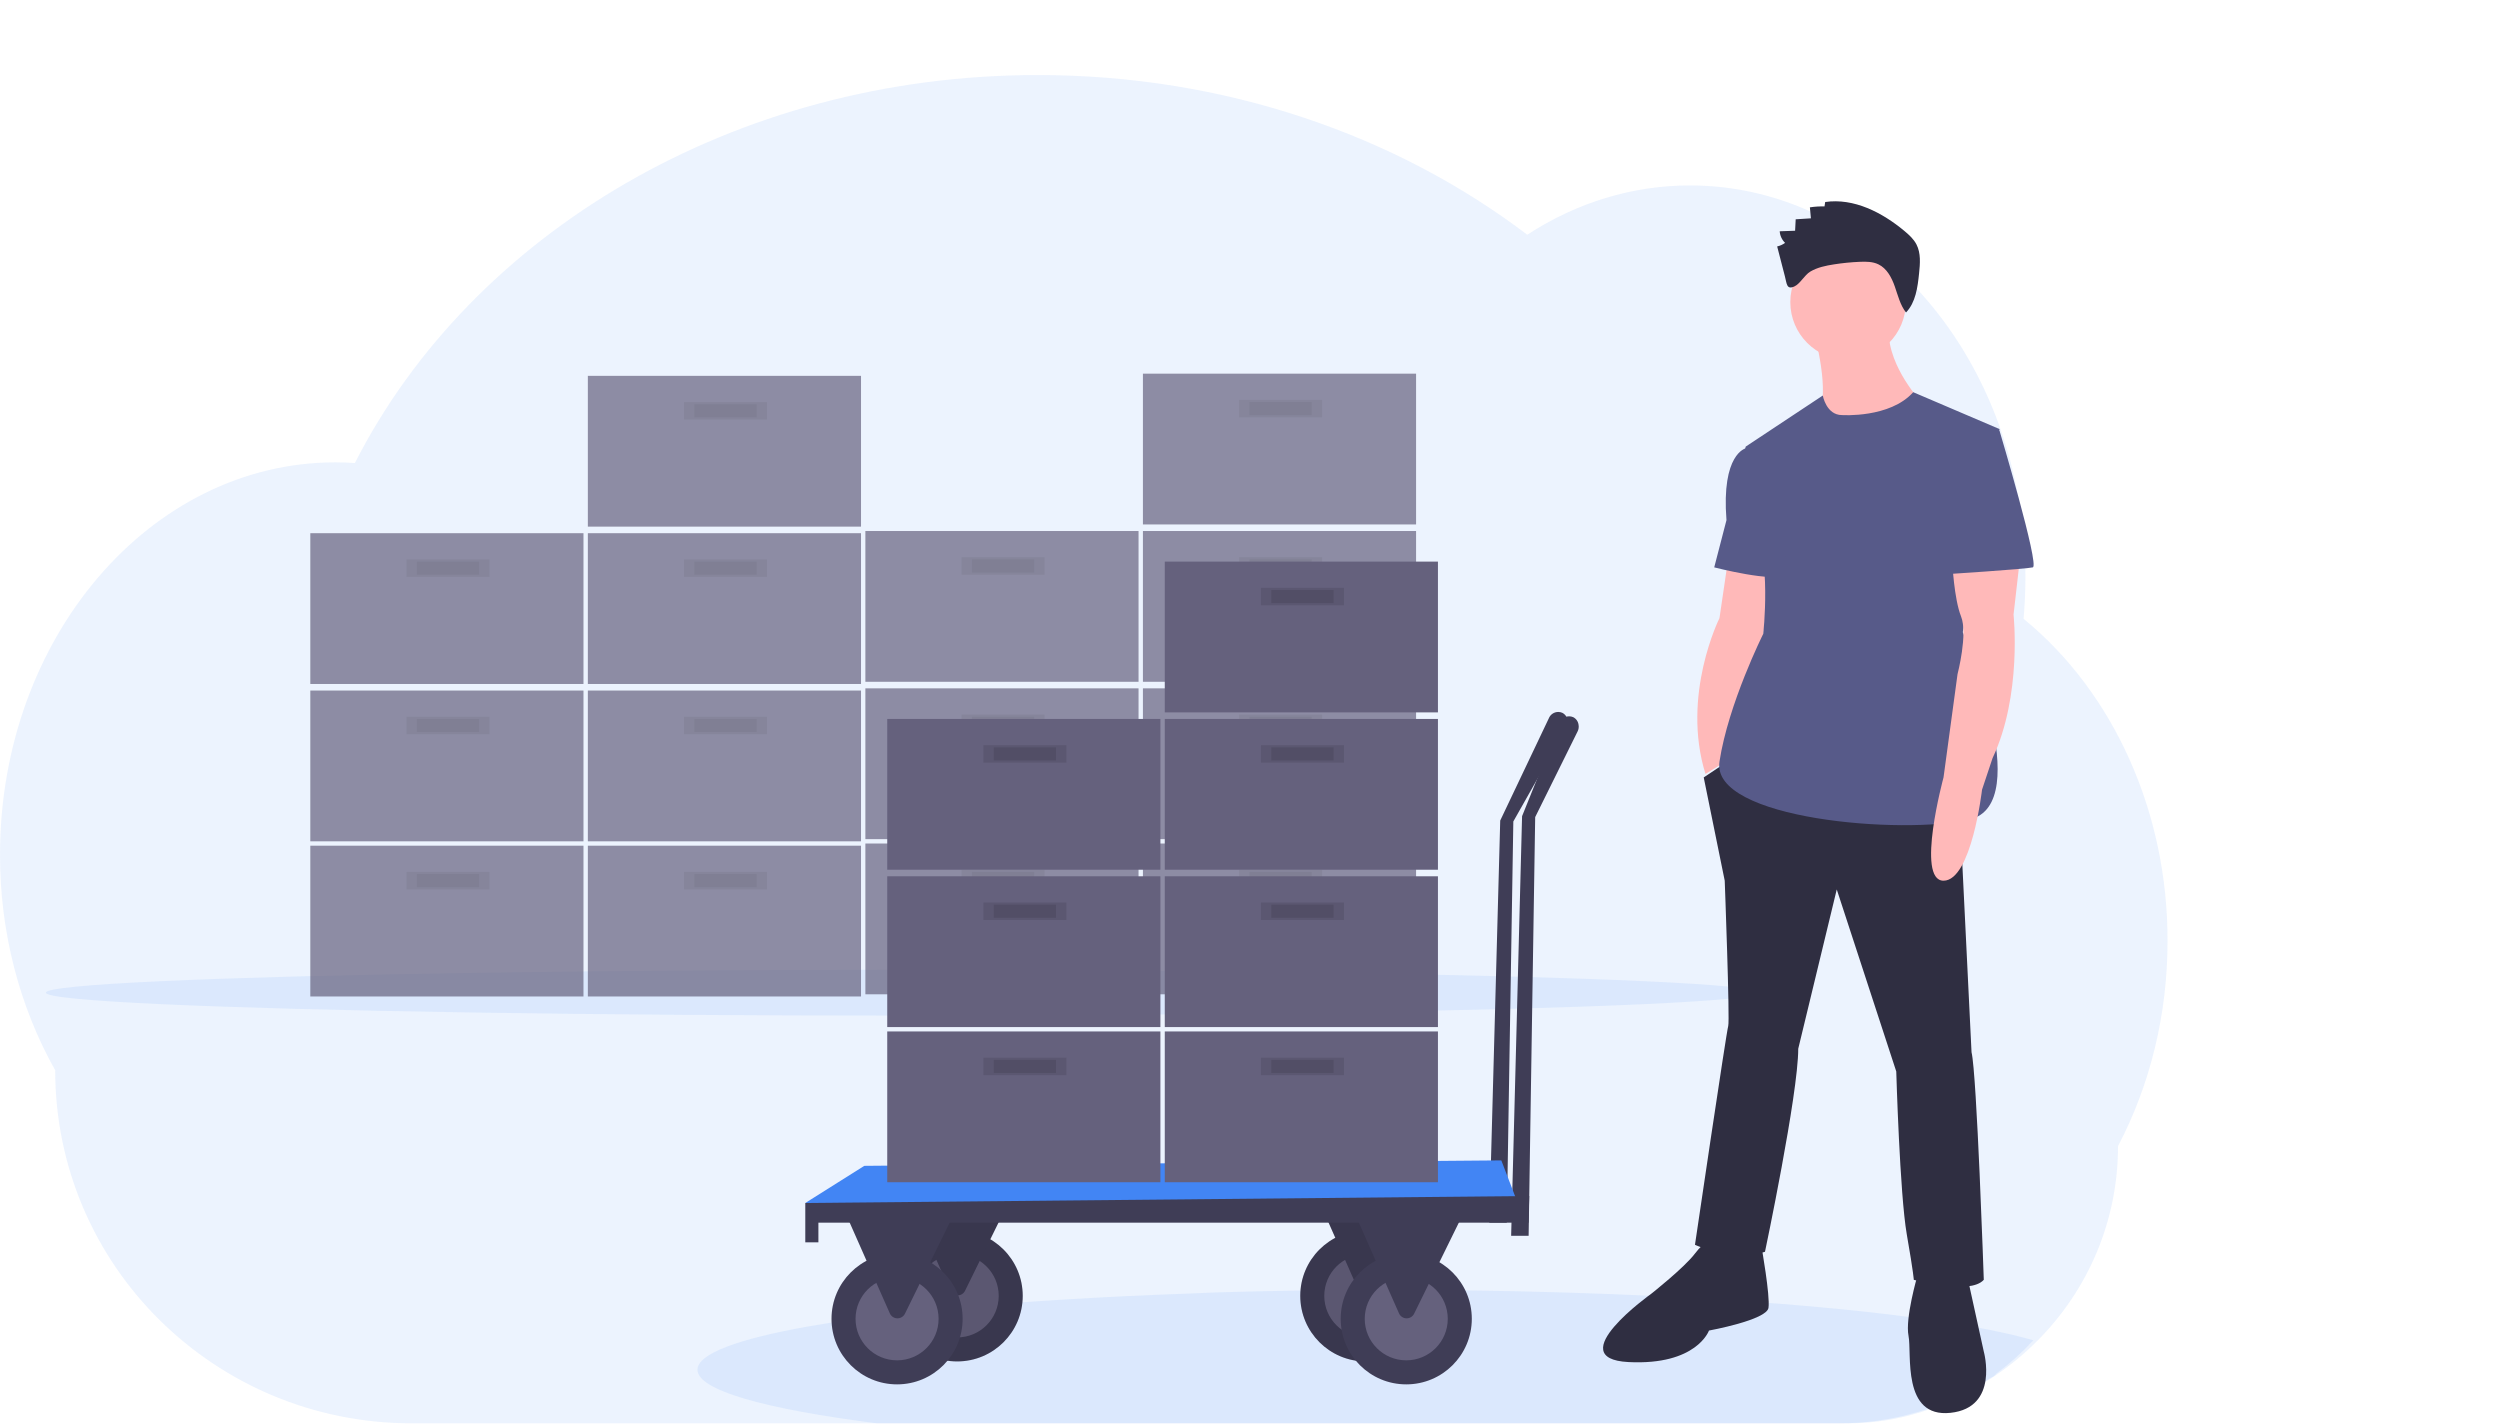
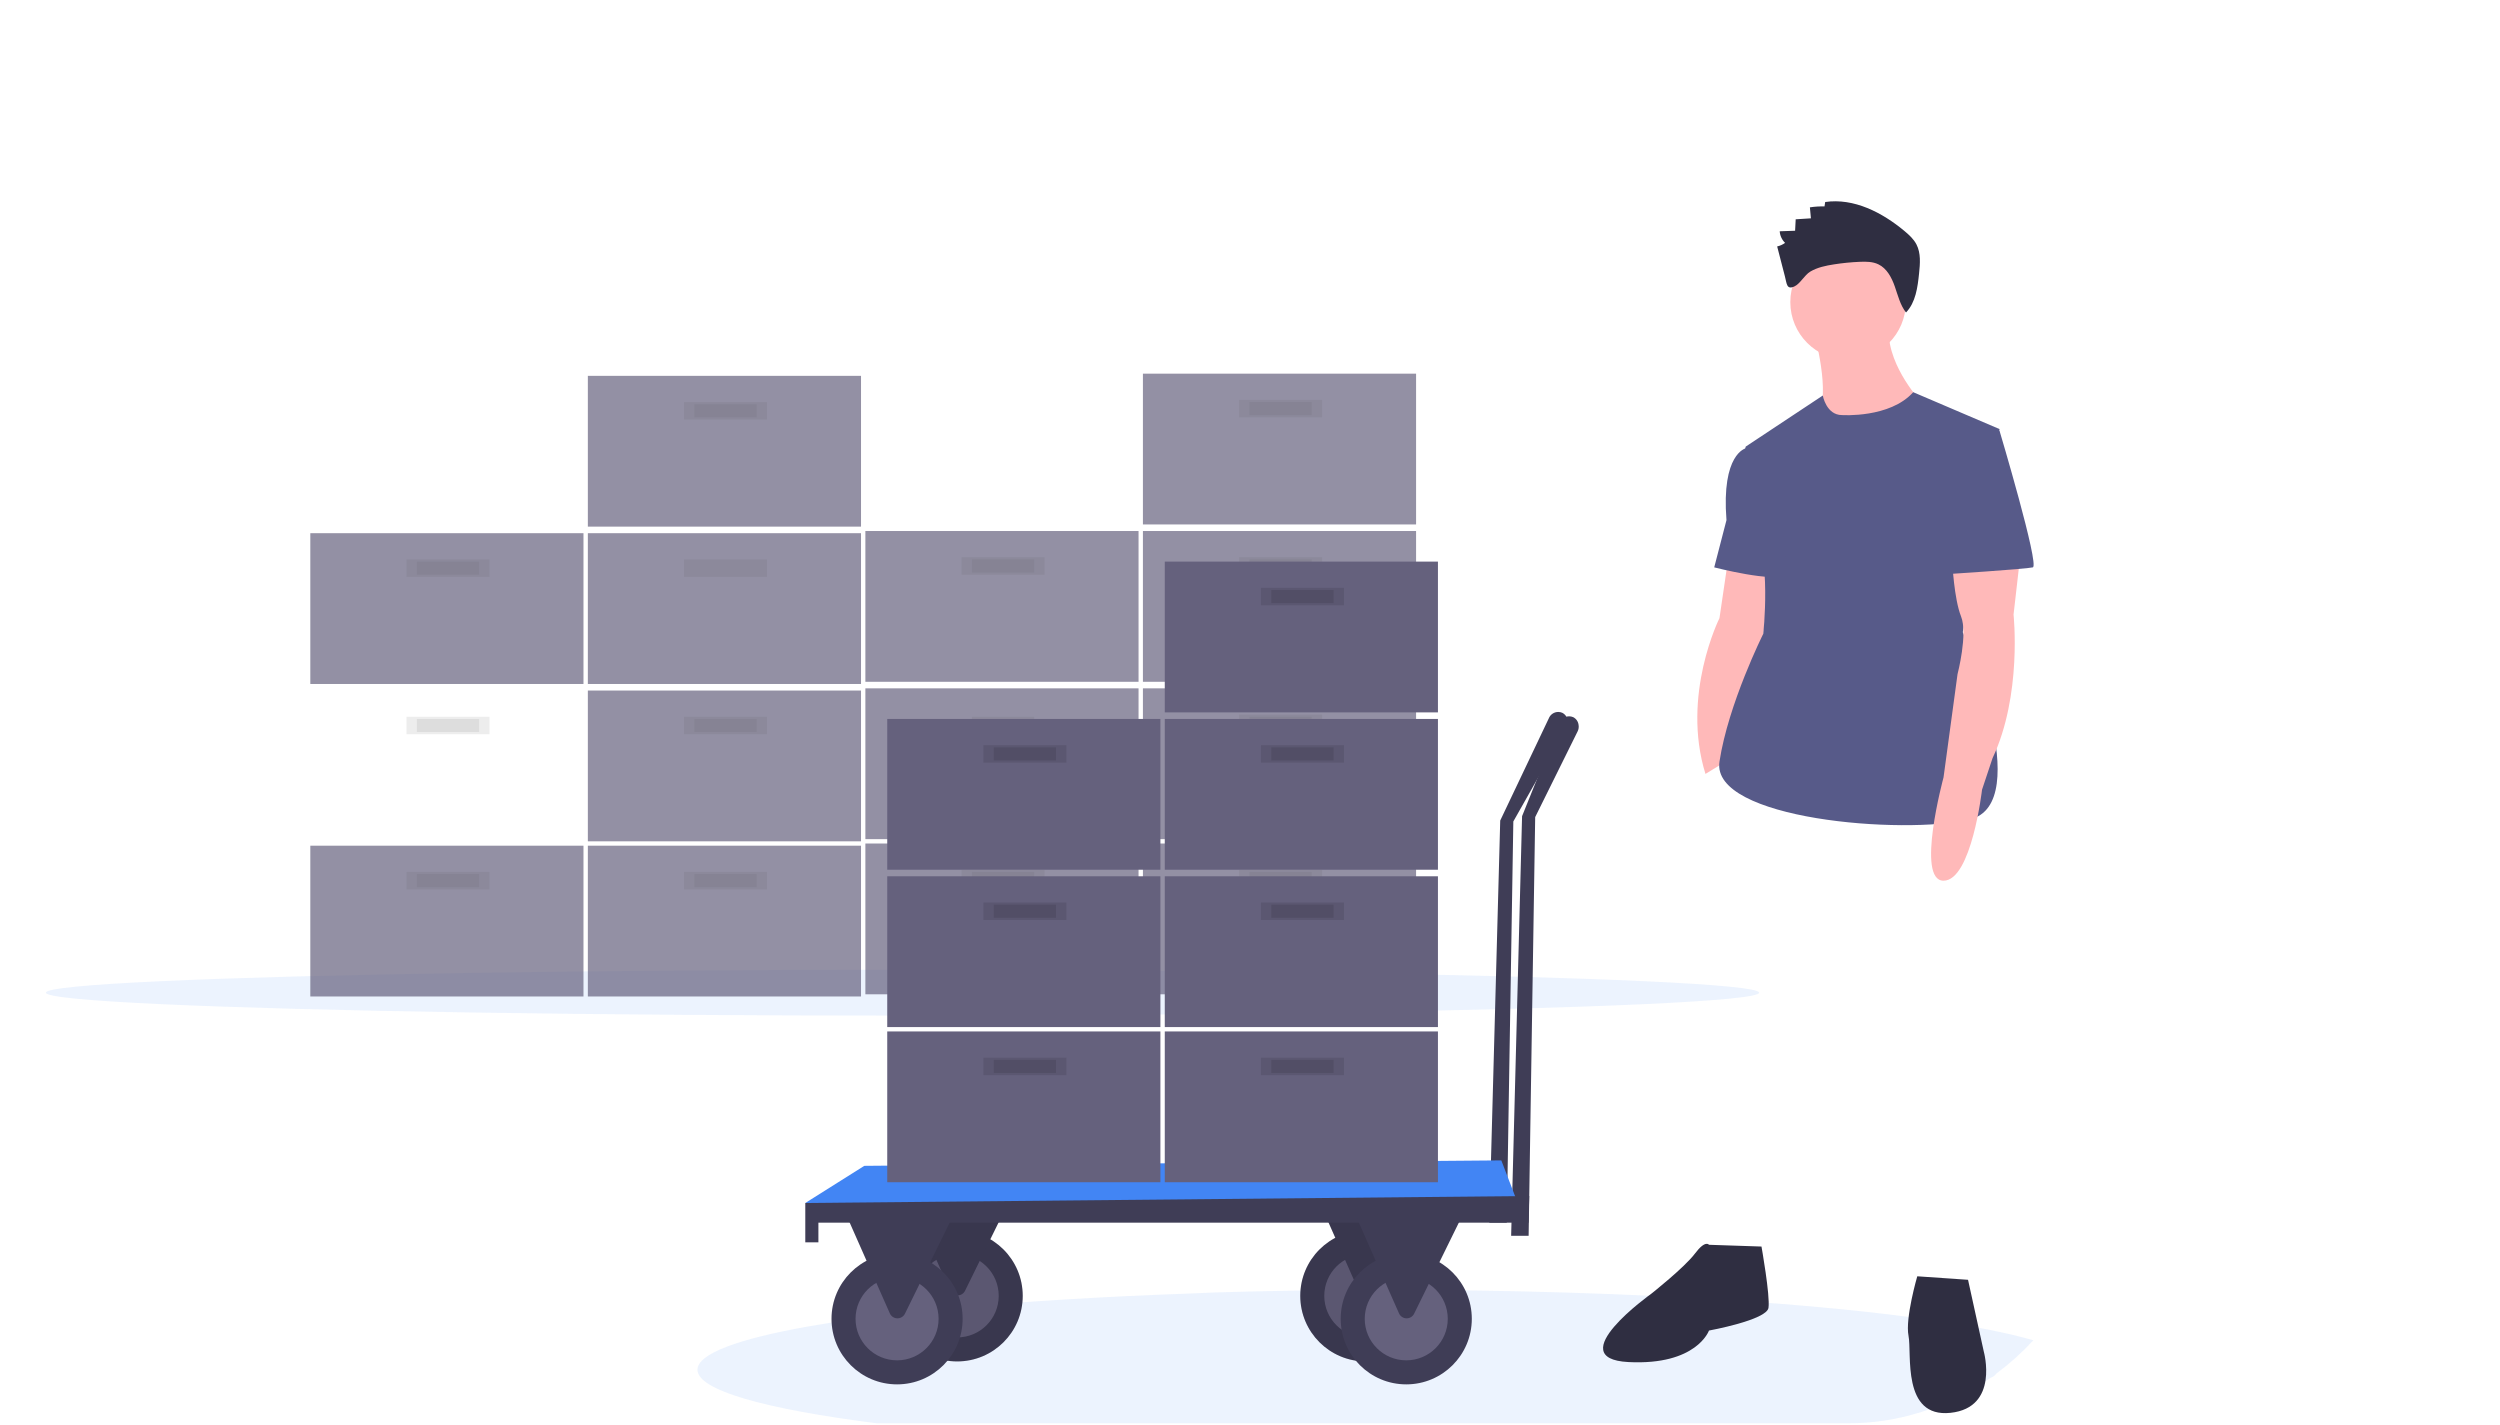
<svg xmlns="http://www.w3.org/2000/svg" width="100%" height="100%" viewBox="0 0 1144 652" version="1.1" xml:space="preserve" style="fill-rule:evenodd;clip-rule:evenodd;stroke-linejoin:round;stroke-miterlimit:2;">
  <g transform="matrix(0.867,0,0,1,-24.265,-124.37)">
-     <path d="M1172,554.94C1172.06,588.033 1163.02,620.514 1145.88,648.82C1145.88,683.44 1129.74,714.82 1103.56,737.69C1097.01,743.417 1089.95,748.541 1082.48,753C1082.18,753.19 1081.87,753.37 1081.56,753.55C1081,753.88 1080.44,754.21 1079.87,754.55L1079.34,754.86C1054.56,768.67 1026.63,775.843 998.26,775.68L245.17,775.68C193.24,775.68 146.23,757.6 112.17,728.38C78.11,699.16 57.12,658.72 57.12,614.12C38.05,584.754 27.93,550.465 28,515.45C28,416.31 107.24,335.94 205,335.94C208.46,335.94 211.89,336.06 215.3,336.25C276.64,231.65 415,158.71 575.74,158.71C674.56,158.71 764.89,186.26 834.08,231.78C860.288,216.965 889.895,209.195 920,209.23C1017.74,209.23 1097,289.6 1097,388.74C1096.99,395.013 1096.65,401.281 1096,407.52C1143.77,441.337 1172.16,496.411 1172,554.94Z" style="fill:rgb(66,133,244);fill-opacity:0.1;fill-rule:nonzero;" />
-   </g>
+     </g>
  <g transform="matrix(1,0,0,1,0,-22.514)">
    <ellipse cx="413" cy="476.76" rx="392" ry="10.5" style="fill:rgb(66,133,244);fill-opacity:0.1;" />
  </g>
  <g opacity="0.7">
    <g transform="matrix(1,0,0,1,0,-12.27)">
      <rect x="142" y="399.26" width="125" height="69" style="fill:rgb(101,97,125);" />
    </g>
    <g transform="matrix(1,0,0,1,0,-12.27)">
      <rect x="186" y="411.26" width="38" height="8" style="fill-opacity:0.1;" />
    </g>
    <g transform="matrix(1,0,0,1,0,-12.27)">
      <rect x="190.75" y="412.26" width="28.5" height="6" style="fill-opacity:0.1;" />
    </g>
    <g transform="matrix(1,0,0,1,0,-12.27)">
      <rect x="269" y="399.26" width="125" height="69" style="fill:rgb(101,97,125);" />
    </g>
    <g transform="matrix(1,0,0,1,0,-12.27)">
      <rect x="313" y="411.26" width="38" height="8" style="fill-opacity:0.1;" />
    </g>
    <g transform="matrix(1,0,0,1,0,-12.27)">
      <rect x="317.75" y="412.26" width="28.5" height="6" style="fill-opacity:0.1;" />
    </g>
    <g transform="matrix(1,0,0,1,0,-12.27)">
-       <rect x="142" y="328.26" width="125" height="69" style="fill:rgb(101,97,125);" />
-     </g>
+       </g>
    <g transform="matrix(1,0,0,1,0,-12.27)">
      <rect x="186" y="340.26" width="38" height="8" style="fill-opacity:0.1;" />
    </g>
    <g transform="matrix(1,0,0,1,0,-12.27)">
      <rect x="190.75" y="341.26" width="28.5" height="6" style="fill-opacity:0.1;" />
    </g>
    <g transform="matrix(1,0,0,1,0,-12.27)">
      <rect x="269" y="328.26" width="125" height="69" style="fill:rgb(101,97,125);" />
    </g>
    <g transform="matrix(1,0,0,1,0,-12.27)">
      <rect x="313" y="340.26" width="38" height="8" style="fill-opacity:0.1;" />
    </g>
    <g transform="matrix(1,0,0,1,0,-12.27)">
      <rect x="317.75" y="341.26" width="28.5" height="6" style="fill-opacity:0.1;" />
    </g>
    <g transform="matrix(1,0,0,1,0,-12.27)">
      <rect x="142" y="256.26" width="125" height="69" style="fill:rgb(101,97,125);" />
    </g>
    <g transform="matrix(1,0,0,1,0,-12.27)">
      <rect x="186" y="268.26" width="38" height="8" style="fill-opacity:0.1;" />
    </g>
    <g transform="matrix(1,0,0,1,0,-12.27)">
      <rect x="190.75" y="269.26" width="28.5" height="6" style="fill-opacity:0.1;" />
    </g>
    <g transform="matrix(1,0,0,1,0,-12.27)">
      <rect x="269" y="256.26" width="125" height="69" style="fill:rgb(101,97,125);" />
    </g>
    <g transform="matrix(1,0,0,1,0,-12.27)">
      <rect x="313" y="268.26" width="38" height="8" style="fill-opacity:0.1;" />
    </g>
    <g transform="matrix(1,0,0,1,0,-12.27)">
-       <rect x="317.75" y="269.26" width="28.5" height="6" style="fill-opacity:0.1;" />
-     </g>
+       </g>
    <g transform="matrix(1,0,0,1,0,-12.27)">
      <rect x="269" y="184.26" width="125" height="69" style="fill:rgb(101,97,125);" />
    </g>
    <g transform="matrix(1,0,0,1,0,-12.27)">
      <rect x="313" y="196.26" width="38" height="8" style="fill-opacity:0.1;" />
    </g>
    <g transform="matrix(1,0,0,1,0,-12.27)">
      <rect x="317.75" y="197.26" width="28.5" height="6" style="fill-opacity:0.1;" />
    </g>
  </g>
  <g opacity="0.7">
    <g transform="matrix(1,0,0,1,0,-12.27)">
      <rect x="396" y="398.26" width="125" height="69" style="fill:rgb(101,97,125);" />
    </g>
    <g transform="matrix(1,0,0,1,0,-12.27)">
      <rect x="440" y="410.26" width="38" height="8" style="fill-opacity:0.1;" />
    </g>
    <g transform="matrix(1,0,0,1,0,-12.27)">
      <rect x="444.75" y="411.26" width="28.5" height="6" style="fill-opacity:0.1;" />
    </g>
    <g transform="matrix(1,0,0,1,0,-12.27)">
      <rect x="523" y="398.26" width="125" height="69" style="fill:rgb(101,97,125);" />
    </g>
    <g transform="matrix(1,0,0,1,0,-12.27)">
      <rect x="567" y="410.26" width="38" height="8" style="fill-opacity:0.1;" />
    </g>
    <g transform="matrix(1,0,0,1,0,-12.27)">
      <rect x="571.75" y="411.26" width="28.5" height="6" style="fill-opacity:0.1;" />
    </g>
    <g transform="matrix(1,0,0,1,0,-12.27)">
      <rect x="396" y="327.26" width="125" height="69" style="fill:rgb(101,97,125);" />
    </g>
    <g transform="matrix(1,0,0,1,0,-12.27)">
-       <rect x="440" y="339.26" width="38" height="8" style="fill-opacity:0.1;" />
-     </g>
+       </g>
    <g transform="matrix(1,0,0,1,0,-12.27)">
      <rect x="444.75" y="340.26" width="28.5" height="6" style="fill-opacity:0.1;" />
    </g>
    <g transform="matrix(1,0,0,1,0,-12.27)">
      <rect x="523" y="327.26" width="125" height="69" style="fill:rgb(101,97,125);" />
    </g>
    <g transform="matrix(1,0,0,1,0,-12.27)">
      <rect x="567" y="339.26" width="38" height="8" style="fill-opacity:0.1;" />
    </g>
    <g transform="matrix(1,0,0,1,0,-12.27)">
      <rect x="571.75" y="340.26" width="28.5" height="6" style="fill-opacity:0.1;" />
    </g>
    <g transform="matrix(1,0,0,1,0,-12.27)">
      <rect x="396" y="255.26" width="125" height="69" style="fill:rgb(101,97,125);" />
    </g>
    <g transform="matrix(1,0,0,1,0,-12.27)">
      <rect x="440" y="267.26" width="38" height="8" style="fill-opacity:0.1;" />
    </g>
    <g transform="matrix(1,0,0,1,0,-12.27)">
      <rect x="444.75" y="268.26" width="28.5" height="6" style="fill-opacity:0.1;" />
    </g>
    <g transform="matrix(1,0,0,1,0,-12.27)">
      <rect x="523" y="255.26" width="125" height="69" style="fill:rgb(101,97,125);" />
    </g>
    <g transform="matrix(1,0,0,1,0,-12.27)">
      <rect x="567" y="267.26" width="38" height="8" style="fill-opacity:0.1;" />
    </g>
    <g transform="matrix(1,0,0,1,0,-12.27)">
      <rect x="571.75" y="268.26" width="28.5" height="6" style="fill-opacity:0.1;" />
    </g>
    <g transform="matrix(1,0,0,1,0,-12.27)">
      <rect x="523" y="183.26" width="125" height="69" style="fill:rgb(101,97,125);" />
    </g>
    <g transform="matrix(1,0,0,1,0,-12.27)">
      <rect x="567" y="195.26" width="38" height="8" style="fill-opacity:0.1;" />
    </g>
    <g transform="matrix(1,0,0,1,0,-12.27)">
      <rect x="571.75" y="196.26" width="28.5" height="6" style="fill-opacity:0.1;" />
    </g>
  </g>
  <g transform="matrix(1,0,0,1,-28,-136.64)">
    <path d="M745.36,466.38C745.193,464.842 744.254,463.491 742.87,462.8C742.294,462.554 741.673,462.428 741.047,462.428C739.13,462.428 737.401,463.613 736.71,465.4L714.5,512.13L709.5,696.13L717.5,696.13L720.5,512.54L744.94,469.28C745.382,468.382 745.529,467.367 745.36,466.38Z" style="fill:rgb(63,61,86);fill-rule:nonzero;" />
  </g>
  <g transform="matrix(0.808,0,0,1,38.782,-124.37)">
    <path d="M1103.56,737.69C1097.01,743.417 1089.95,748.541 1082.48,753C1082.36,753.164 1082.23,753.318 1082.09,753.46C1081.3,754.133 1080.35,754.606 1079.34,754.84C1054.56,768.65 1026.63,775.823 998.26,775.66L448.44,775.66C385.44,769.18 347,760.59 347,751.16C347,743.85 370.08,737.04 409.82,731.34C413.94,730.74 418.237,730.16 422.71,729.6C425.463,729.253 428.28,728.92 431.16,728.6L436.05,728.03C439.677,727.617 443.4,727.213 447.22,726.82L447.53,726.82L451.53,726.42C454.91,726.07 458.36,725.74 461.88,725.42L464.44,725.19L470.97,724.61C475.21,724.23 479.543,723.867 483.97,723.52C487.643,723.233 491.377,722.947 495.17,722.66C533.63,719.81 577.97,717.66 626.22,716.27L640,715.8L644.64,715.7L654.44,715.48L658.37,715.4L662.5,715.32L665.44,715.27L679.24,715.05L686.33,714.95L687.78,714.95C704.547,714.75 721.627,714.647 739.02,714.64C773.4,714.64 806.74,715.05 838.51,715.83C856.75,716.27 874.433,716.83 891.56,717.51L891.72,717.51C941.1,719.45 985.3,722.31 1021.88,725.86L1022.55,725.93C1031.94,726.84 1040.83,727.81 1049.17,728.81C1057.02,729.75 1064.39,730.74 1071.23,731.75C1073.6,732.1 1075.9,732.46 1078.14,732.81L1078.71,732.91C1088.19,734.44 1096.51,736 1103.56,737.69Z" style="fill:rgb(66,133,244);fill-opacity:0.1;fill-rule:nonzero;" />
  </g>
  <g transform="matrix(1,0,0,1,0,-12.27)">
    <circle cx="625" cy="605.26" r="30" style="fill:rgb(63,61,86);" />
  </g>
  <g transform="matrix(1,0,0,1,0,-12.27)">
    <circle cx="625" cy="605.26" r="30" style="fill-opacity:0.1;" />
  </g>
  <g transform="matrix(1,0,0,1,0,-12.27)">
    <circle cx="625" cy="605.26" r="19" style="fill:rgb(101,97,125);" />
  </g>
  <g transform="matrix(1,0,0,1,0,-12.27)">
    <circle cx="625" cy="605.26" r="19" style="fill-opacity:0.1;" />
  </g>
  <g transform="matrix(1,0,0,1,-28,-136.64)">
-     <path d="M630,682.63L649.68,727.13C650.288,728.515 651.665,729.414 653.177,729.414C654.635,729.414 655.97,728.58 656.61,727.27L680,679.63L630,682.63Z" style="fill:rgb(63,61,86);fill-rule:nonzero;" />
+     <path d="M630,682.63L649.68,727.13C650.288,728.515 651.665,729.414 653.177,729.414C654.635,729.414 655.97,728.58 656.61,727.27L680,679.63Z" style="fill:rgb(63,61,86);fill-rule:nonzero;" />
  </g>
  <g transform="matrix(1,0,0,1,-28,-136.64)">
    <path d="M630,682.63L649.68,727.13C650.288,728.515 651.665,729.414 653.177,729.414C654.635,729.414 655.97,728.58 656.61,727.27L680,679.63L630,682.63Z" style="fill-opacity:0.1;fill-rule:nonzero;" />
  </g>
  <g transform="matrix(1,0,0,1,0,-12.27)">
    <circle cx="438" cy="605.26" r="30" style="fill:rgb(63,61,86);" />
  </g>
  <g transform="matrix(1,0,0,1,0,-12.27)">
    <circle cx="438" cy="605.26" r="30" style="fill-opacity:0.1;" />
  </g>
  <g transform="matrix(1,0,0,1,0,-12.27)">
    <circle cx="438" cy="605.26" r="19" style="fill:rgb(101,97,125);" />
  </g>
  <g transform="matrix(1,0,0,1,0,-12.27)">
    <circle cx="438" cy="605.26" r="19" style="fill-opacity:0.1;" />
  </g>
  <g transform="matrix(1,0,0,1,-28,-136.64)">
    <path d="M443,682.63L462.68,727.13C463.288,728.515 464.665,729.414 466.177,729.414C467.635,729.414 468.97,728.58 469.61,727.27L493,679.63L443,682.63Z" style="fill:rgb(63,61,86);fill-rule:nonzero;" />
  </g>
  <g transform="matrix(1,0,0,1,-28,-136.64)">
    <path d="M443,682.63L462.68,727.13C463.288,728.515 464.665,729.414 466.177,729.414C467.635,729.414 468.97,728.58 469.61,727.27L493,679.63L443,682.63Z" style="fill-opacity:0.1;fill-rule:nonzero;" />
  </g>
  <g transform="matrix(1,0,0,1,-28,-136.64)">
    <path d="M750.36,468.38C750.193,466.842 749.254,465.491 747.87,464.8C747.294,464.554 746.673,464.428 746.047,464.428C744.13,464.428 742.401,465.613 741.71,467.4L724.5,510.13L719.5,702.13L727.5,702.13L730.5,510.54L749.94,471.28C750.382,470.382 750.529,469.367 750.36,468.38Z" style="fill:rgb(63,61,86);fill-rule:nonzero;" />
  </g>
  <g transform="matrix(1,0,0,1,0,-12.27)">
    <path d="M368.5,562.76L395.5,545.76L687,543.26L694.5,562.76L368.5,562.76Z" style="fill:rgb(66,133,244);fill-rule:nonzero;" />
  </g>
  <g transform="matrix(1,0,0,1,0,-12.27)">
    <path d="M368.5,580.76L368.5,562.76L699.78,559.56L699.46,571.76L374.5,571.76L374.5,580.76L368.5,580.76Z" style="fill:rgb(63,61,86);fill-rule:nonzero;" />
  </g>
  <g transform="matrix(1,0,0,1,0,-12.27)">
    <circle cx="410.5" cy="615.76" r="30" style="fill:rgb(63,61,86);" />
  </g>
  <g transform="matrix(1,0,0,1,0,-12.27)">
    <circle cx="410.5" cy="615.76" r="19" style="fill:rgb(101,97,125);" />
  </g>
  <g transform="matrix(1,0,0,1,-28,-136.64)">
    <path d="M415.5,693.13L435.18,737.63C435.788,739.015 437.165,739.914 438.677,739.914C440.135,739.914 441.47,739.08 442.11,737.77L465.5,690.13L415.5,693.13Z" style="fill:rgb(63,61,86);fill-rule:nonzero;" />
  </g>
  <g transform="matrix(1,0,0,1,0,-12.27)">
    <circle cx="643.5" cy="615.76" r="30" style="fill:rgb(63,61,86);" />
  </g>
  <g transform="matrix(1,0,0,1,0,-12.27)">
    <circle cx="643.5" cy="615.76" r="19" style="fill:rgb(101,97,125);" />
  </g>
  <g transform="matrix(1,0,0,1,-28,-136.64)">
    <path d="M648.5,693.13L668.18,737.63C668.788,739.015 670.165,739.914 671.677,739.914C673.135,739.914 674.47,739.08 675.11,737.77L698.5,690.13L648.5,693.13Z" style="fill:rgb(63,61,86);fill-rule:nonzero;" />
  </g>
  <g transform="matrix(1,0,0,1,0,-12.27)">
    <rect x="406" y="484.26" width="125" height="69" style="fill:rgb(101,97,125);" />
  </g>
  <g transform="matrix(1,0,0,1,0,-12.27)">
    <rect x="450" y="496.26" width="38" height="8" style="fill-opacity:0.1;" />
  </g>
  <g transform="matrix(1,0,0,1,0,-12.27)">
    <rect x="454.75" y="497.26" width="28.5" height="6" style="fill-opacity:0.1;" />
  </g>
  <g transform="matrix(1,0,0,1,0,-12.27)">
    <rect x="533" y="484.26" width="125" height="69" style="fill:rgb(101,97,125);" />
  </g>
  <g transform="matrix(1,0,0,1,0,-12.27)">
    <rect x="577" y="496.26" width="38" height="8" style="fill-opacity:0.1;" />
  </g>
  <g transform="matrix(1,0,0,1,0,-12.27)">
    <rect x="581.75" y="497.26" width="28.5" height="6" style="fill-opacity:0.1;" />
  </g>
  <g transform="matrix(1,0,0,1,0,-12.27)">
    <rect x="406" y="413.26" width="125" height="69" style="fill:rgb(101,97,125);" />
  </g>
  <g transform="matrix(1,0,0,1,0,-12.27)">
    <rect x="450" y="425.26" width="38" height="8" style="fill-opacity:0.1;" />
  </g>
  <g transform="matrix(1,0,0,1,0,-12.27)">
    <rect x="454.75" y="426.26" width="28.5" height="6" style="fill-opacity:0.1;" />
  </g>
  <g transform="matrix(1,0,0,1,0,-12.27)">
    <rect x="533" y="413.26" width="125" height="69" style="fill:rgb(101,97,125);" />
  </g>
  <g transform="matrix(1,0,0,1,0,-12.27)">
    <rect x="577" y="425.26" width="38" height="8" style="fill-opacity:0.1;" />
  </g>
  <g transform="matrix(1,0,0,1,0,-12.27)">
    <rect x="581.75" y="426.26" width="28.5" height="6" style="fill-opacity:0.1;" />
  </g>
  <g transform="matrix(1,0,0,1,0,-12.27)">
    <rect x="406" y="341.26" width="125" height="69" style="fill:rgb(101,97,125);" />
  </g>
  <g transform="matrix(1,0,0,1,0,-12.27)">
    <rect x="450" y="353.26" width="38" height="8" style="fill-opacity:0.1;" />
  </g>
  <g transform="matrix(1,0,0,1,0,-12.27)">
    <rect x="454.75" y="354.26" width="28.5" height="6" style="fill-opacity:0.1;" />
  </g>
  <g transform="matrix(1,0,0,1,0,-12.27)">
    <rect x="533" y="341.26" width="125" height="69" style="fill:rgb(101,97,125);" />
  </g>
  <g transform="matrix(1,0,0,1,0,-12.27)">
    <rect x="577" y="353.26" width="38" height="8" style="fill-opacity:0.1;" />
  </g>
  <g transform="matrix(1,0,0,1,0,-12.27)">
    <rect x="581.75" y="354.26" width="28.5" height="6" style="fill-opacity:0.1;" />
  </g>
  <g transform="matrix(1,0,0,1,0,-12.27)">
    <rect x="533" y="269.26" width="125" height="69" style="fill:rgb(101,97,125);" />
  </g>
  <g transform="matrix(1,0,0,1,0,-12.27)">
    <rect x="577" y="281.26" width="38" height="8" style="fill-opacity:0.1;" />
  </g>
  <g transform="matrix(1,0,0,1,0,-12.27)">
    <rect x="581.75" y="282.26" width="28.5" height="6" style="fill-opacity:0.1;" />
  </g>
  <g transform="matrix(0.801,0,0,0.801,117.452,-2.189)">
    <path d="M840.679,321.862L835.679,355.862C835.679,355.862 813.679,399.862 827.679,444.862L845.679,433.862C845.679,433.862 859.679,379.862 859.679,375.862C859.679,371.862 865.679,324.862 865.679,324.862L840.679,321.862Z" style="fill:rgb(255,185,185);fill-rule:nonzero;" />
  </g>
  <g transform="matrix(0.801,0,0,0.801,117.452,-2.189)">
-     <path d="M850.679,430.862L826.679,446.862L838.679,505.862C838.679,505.862 841.679,585.862 840.679,588.862C839.679,591.862 821.679,713.862 821.679,713.862C821.679,713.862 842.679,723.862 861.679,717.862C861.679,717.862 880.679,627.862 880.679,601.862L902.679,510.862L936.679,614.862C936.679,614.862 938.679,684.862 942.679,707.862C946.679,730.862 946.679,733.862 946.679,733.862C946.679,733.862 978.679,742.862 986.679,733.862C986.679,733.862 982.679,615.862 979.679,603.862L972.679,460.862L850.679,430.862Z" style="fill:rgb(47,46,65);fill-rule:nonzero;" />
-   </g>
+     </g>
  <g transform="matrix(0.801,0,0,0.801,117.452,-2.189)">
    <path d="M829.679,713.862C829.679,713.862 827.679,710.862 821.679,718.862C815.679,726.862 796.679,741.862 796.679,741.862C796.679,741.862 744.679,778.862 783.679,780.862C822.679,782.862 829.679,762.862 829.679,762.862C829.679,762.862 862.679,756.862 863.679,749.862C864.679,742.862 859.679,714.862 859.679,714.862L829.679,713.862Z" style="fill:rgb(47,46,65);fill-rule:nonzero;" />
  </g>
  <g transform="matrix(0.801,0,0,0.801,117.452,-2.189)">
    <path d="M948.679,731.862C948.679,731.862 941.679,755.862 943.679,765.862C945.679,775.862 939.679,812.862 967.679,809.862C995.679,806.862 986.679,774.862 986.679,774.862L977.679,733.862L948.679,731.862Z" style="fill:rgb(47,46,65);fill-rule:nonzero;" />
  </g>
  <g transform="matrix(0.801,0,0,0.801,167.268,68.671)">
    <circle cx="846.961" cy="86.862" r="33" style="fill:rgb(255,185,185);" />
  </g>
  <g transform="matrix(0.801,0,0,0.801,117.452,-2.189)">
    <path d="M889.679,192.862C889.679,192.862 899.679,227.862 891.679,240.862C883.679,253.862 945.679,242.862 949.679,230.862C949.679,230.862 929.679,208.862 932.679,187.862L889.679,192.862Z" style="fill:rgb(255,185,185);fill-rule:nonzero;" />
  </g>
  <g transform="matrix(0.801,0,0,0.801,117.452,-2.189)">
    <path d="M905.679,239.862C905.679,239.862 933.053,241.712 946.366,226.787L995.679,247.862L974.679,363.862C974.679,363.862 1016.68,461.862 978.679,470.862C940.679,479.862 830.679,470.862 835.679,437.862C840.679,404.862 860.679,364.862 860.679,364.862C860.679,364.862 865.679,320.862 854.679,300.862C843.679,280.862 850.679,257.862 850.679,257.862L894.696,228.697C894.696,228.697 896.679,239.862 905.679,239.862Z" style="fill:rgb(87,90,137);fill-rule:nonzero;" />
  </g>
  <g transform="matrix(0.801,0,0,0.801,117.452,-2.189)">
    <path d="M862.679,258.862L850.679,258.862C850.679,258.862 836.679,261.862 839.679,299.862L832.679,326.862C832.679,326.862 867.679,335.862 872.679,330.862C877.679,325.862 862.679,258.862 862.679,258.862Z" style="fill:rgb(87,90,137);fill-rule:nonzero;" />
  </g>
  <g transform="matrix(0.801,0,0,0.801,117.452,-2.189)">
    <path d="M1007.68,318.862L1003.68,353.862C1003.68,353.862 1008.68,399.862 991.679,435.862L985.679,453.862C985.679,453.862 979.679,505.862 963.679,505.862C947.679,505.862 963.679,446.862 963.679,446.862L971.679,387.862C971.679,387.862 977.679,364.862 973.679,354.862C969.679,344.862 968.679,323.862 968.679,323.862L1007.68,318.862Z" style="fill:rgb(255,185,185);fill-rule:nonzero;" />
  </g>
  <g transform="matrix(0.801,0,0,0.801,117.452,-2.189)">
    <path d="M901.071,153.769C905.969,153.002 910.905,152.513 915.858,152.303C919.446,152.15 923.185,152.174 926.427,153.719C931.316,156.047 934.056,161.311 935.849,166.42C937.643,171.53 938.915,176.991 942.242,181.264C947.777,175.485 948.884,166.895 949.708,158.935C950.288,153.337 950.801,147.368 948.213,142.37C946.618,139.292 943.988,136.893 941.323,134.675C928.604,124.088 912.449,115.758 896.072,118.136L895.689,120.665C892.894,120.581 890.097,120.756 887.335,121.19L887.92,127.463L879.221,128.014L878.887,134.552L870.09,134.857C870.259,137.369 871.353,139.731 873.158,141.484C871.805,142.462 870.268,143.156 868.64,143.525C870.107,149.204 871.531,154.896 873.046,160.563C874.163,164.737 873.963,168.424 878.441,166.387C881.849,164.836 884.156,159.904 887.602,157.867C891.662,155.466 896.467,154.489 901.071,153.769Z" style="fill:rgb(47,46,65);fill-rule:nonzero;" />
  </g>
  <g transform="matrix(0.801,0,0,0.801,117.452,-2.189)">
    <path d="M981.679,248.862L995.679,248.862C995.679,248.862 1018.68,325.862 1014.68,326.862C1010.68,327.862 963.679,330.862 963.679,330.862L981.679,248.862Z" style="fill:rgb(87,90,137);fill-rule:nonzero;" />
  </g>
</svg>